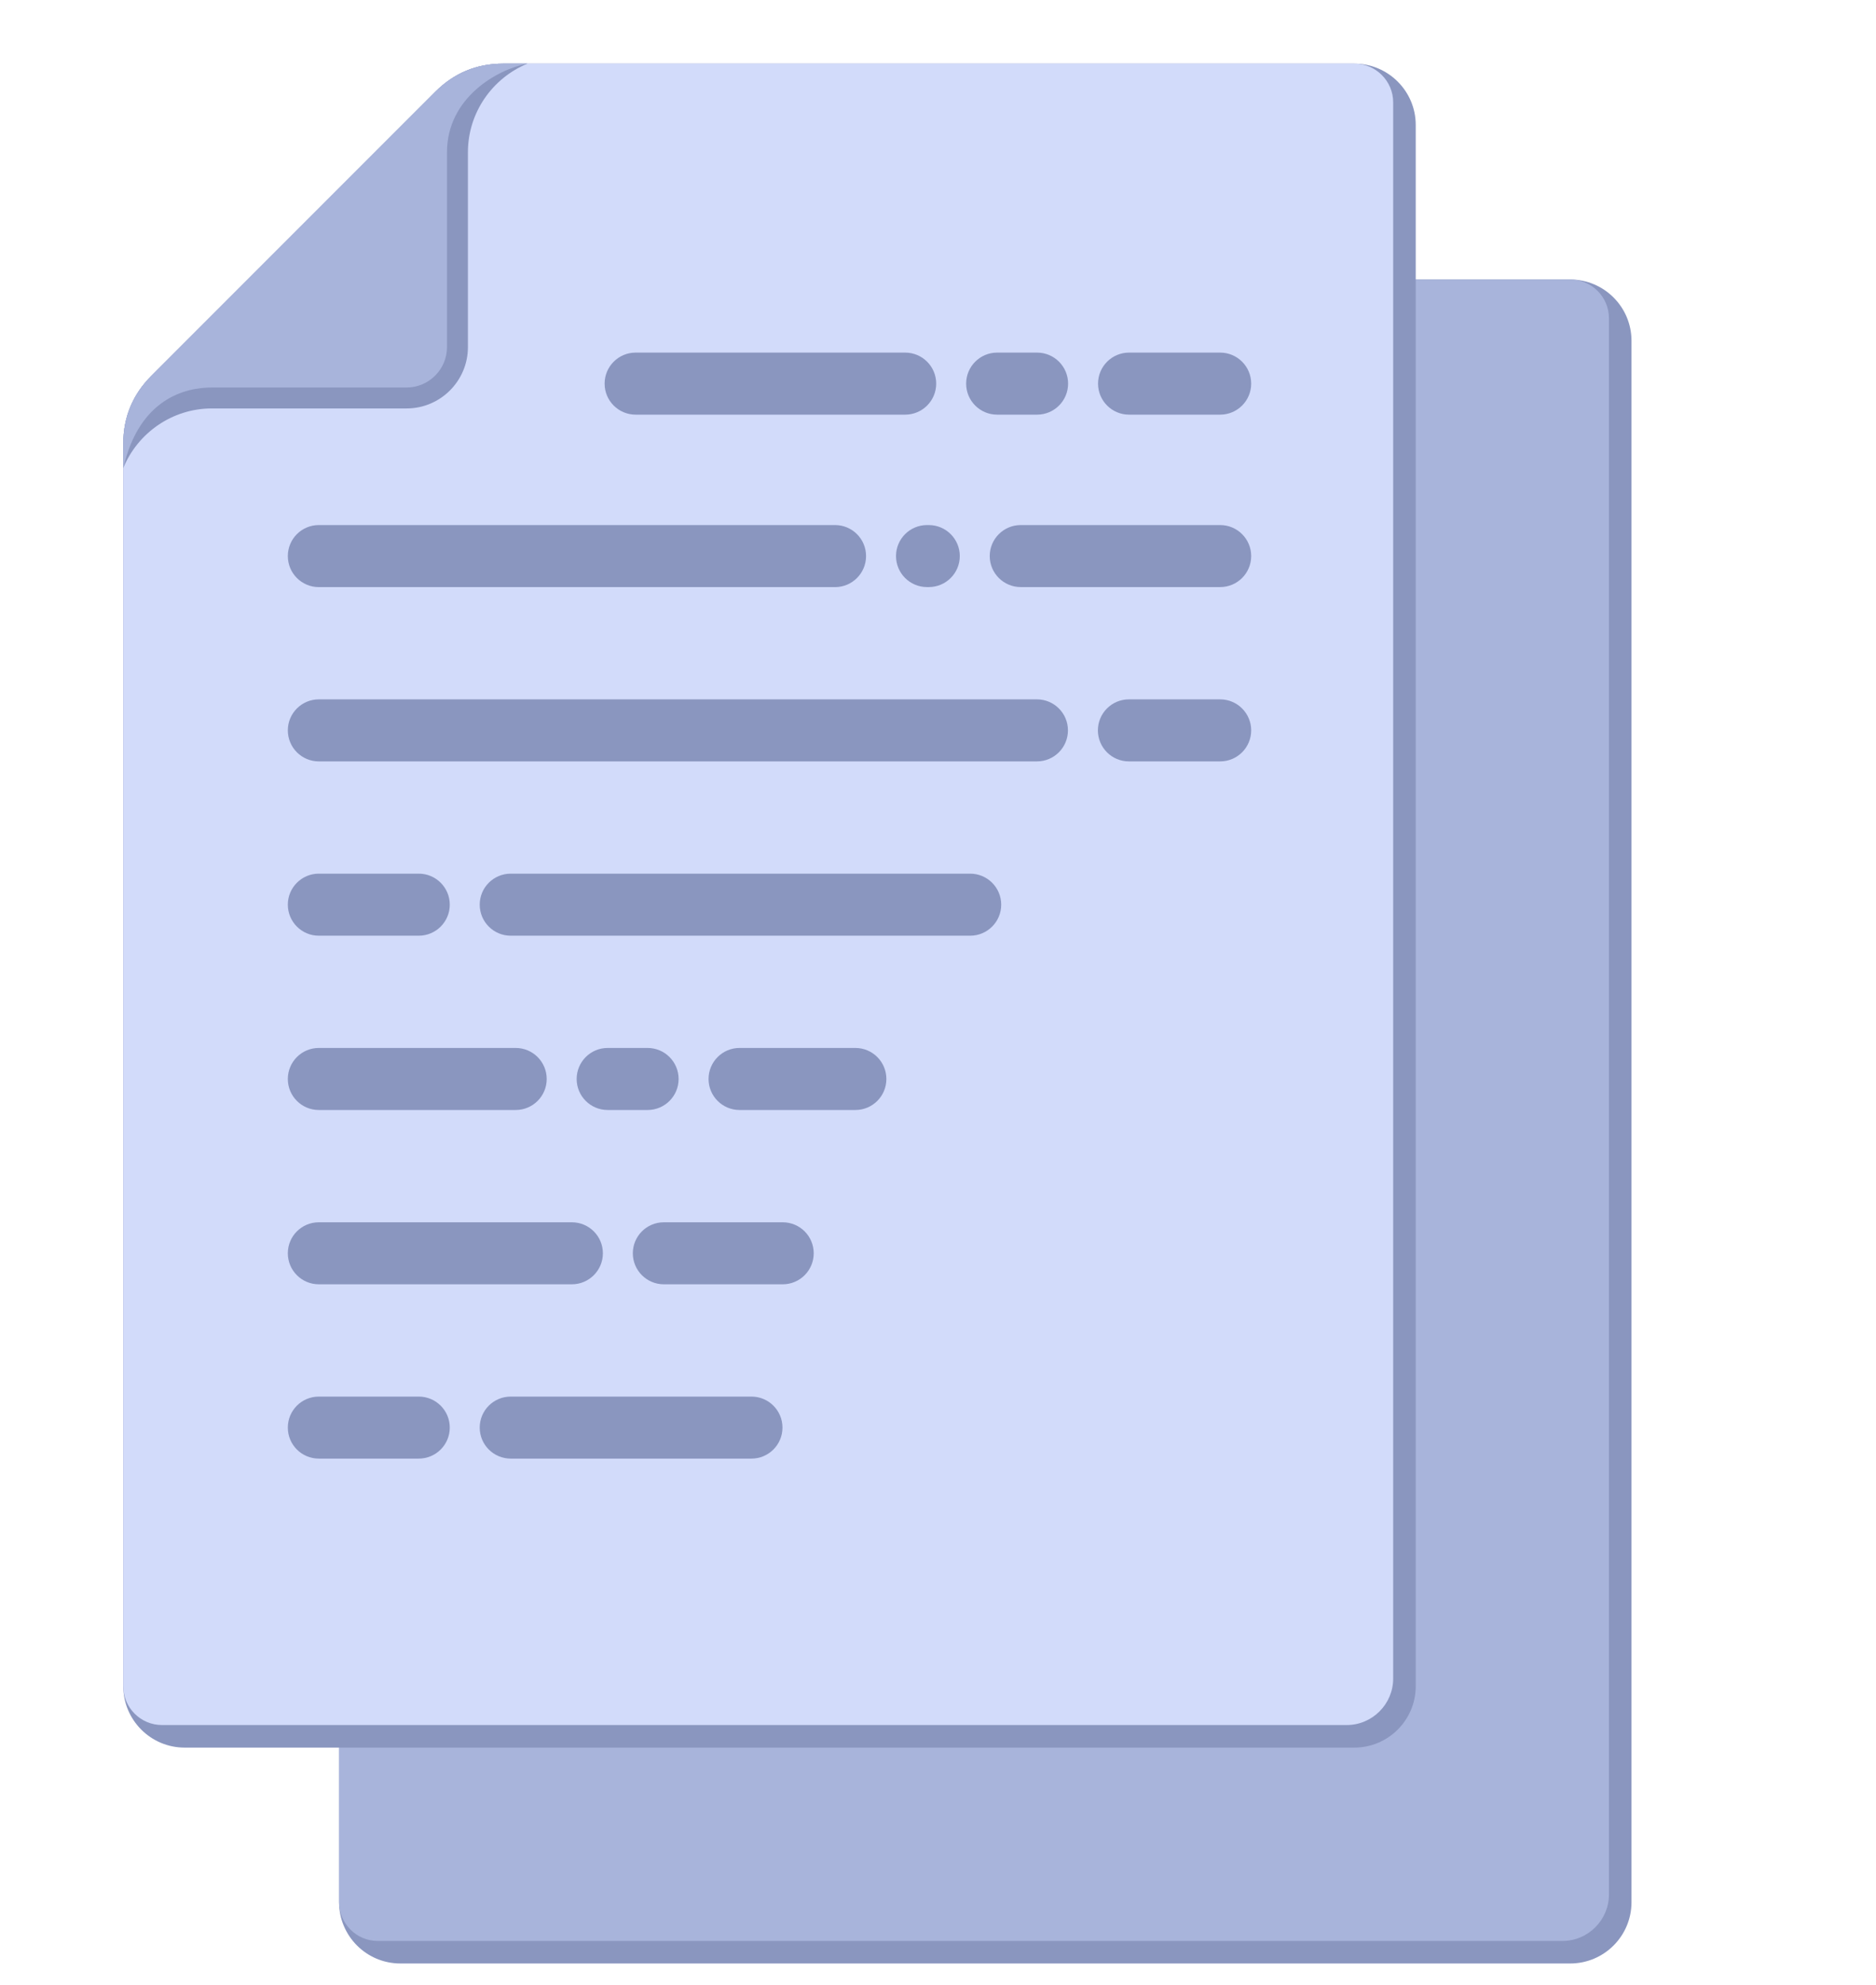
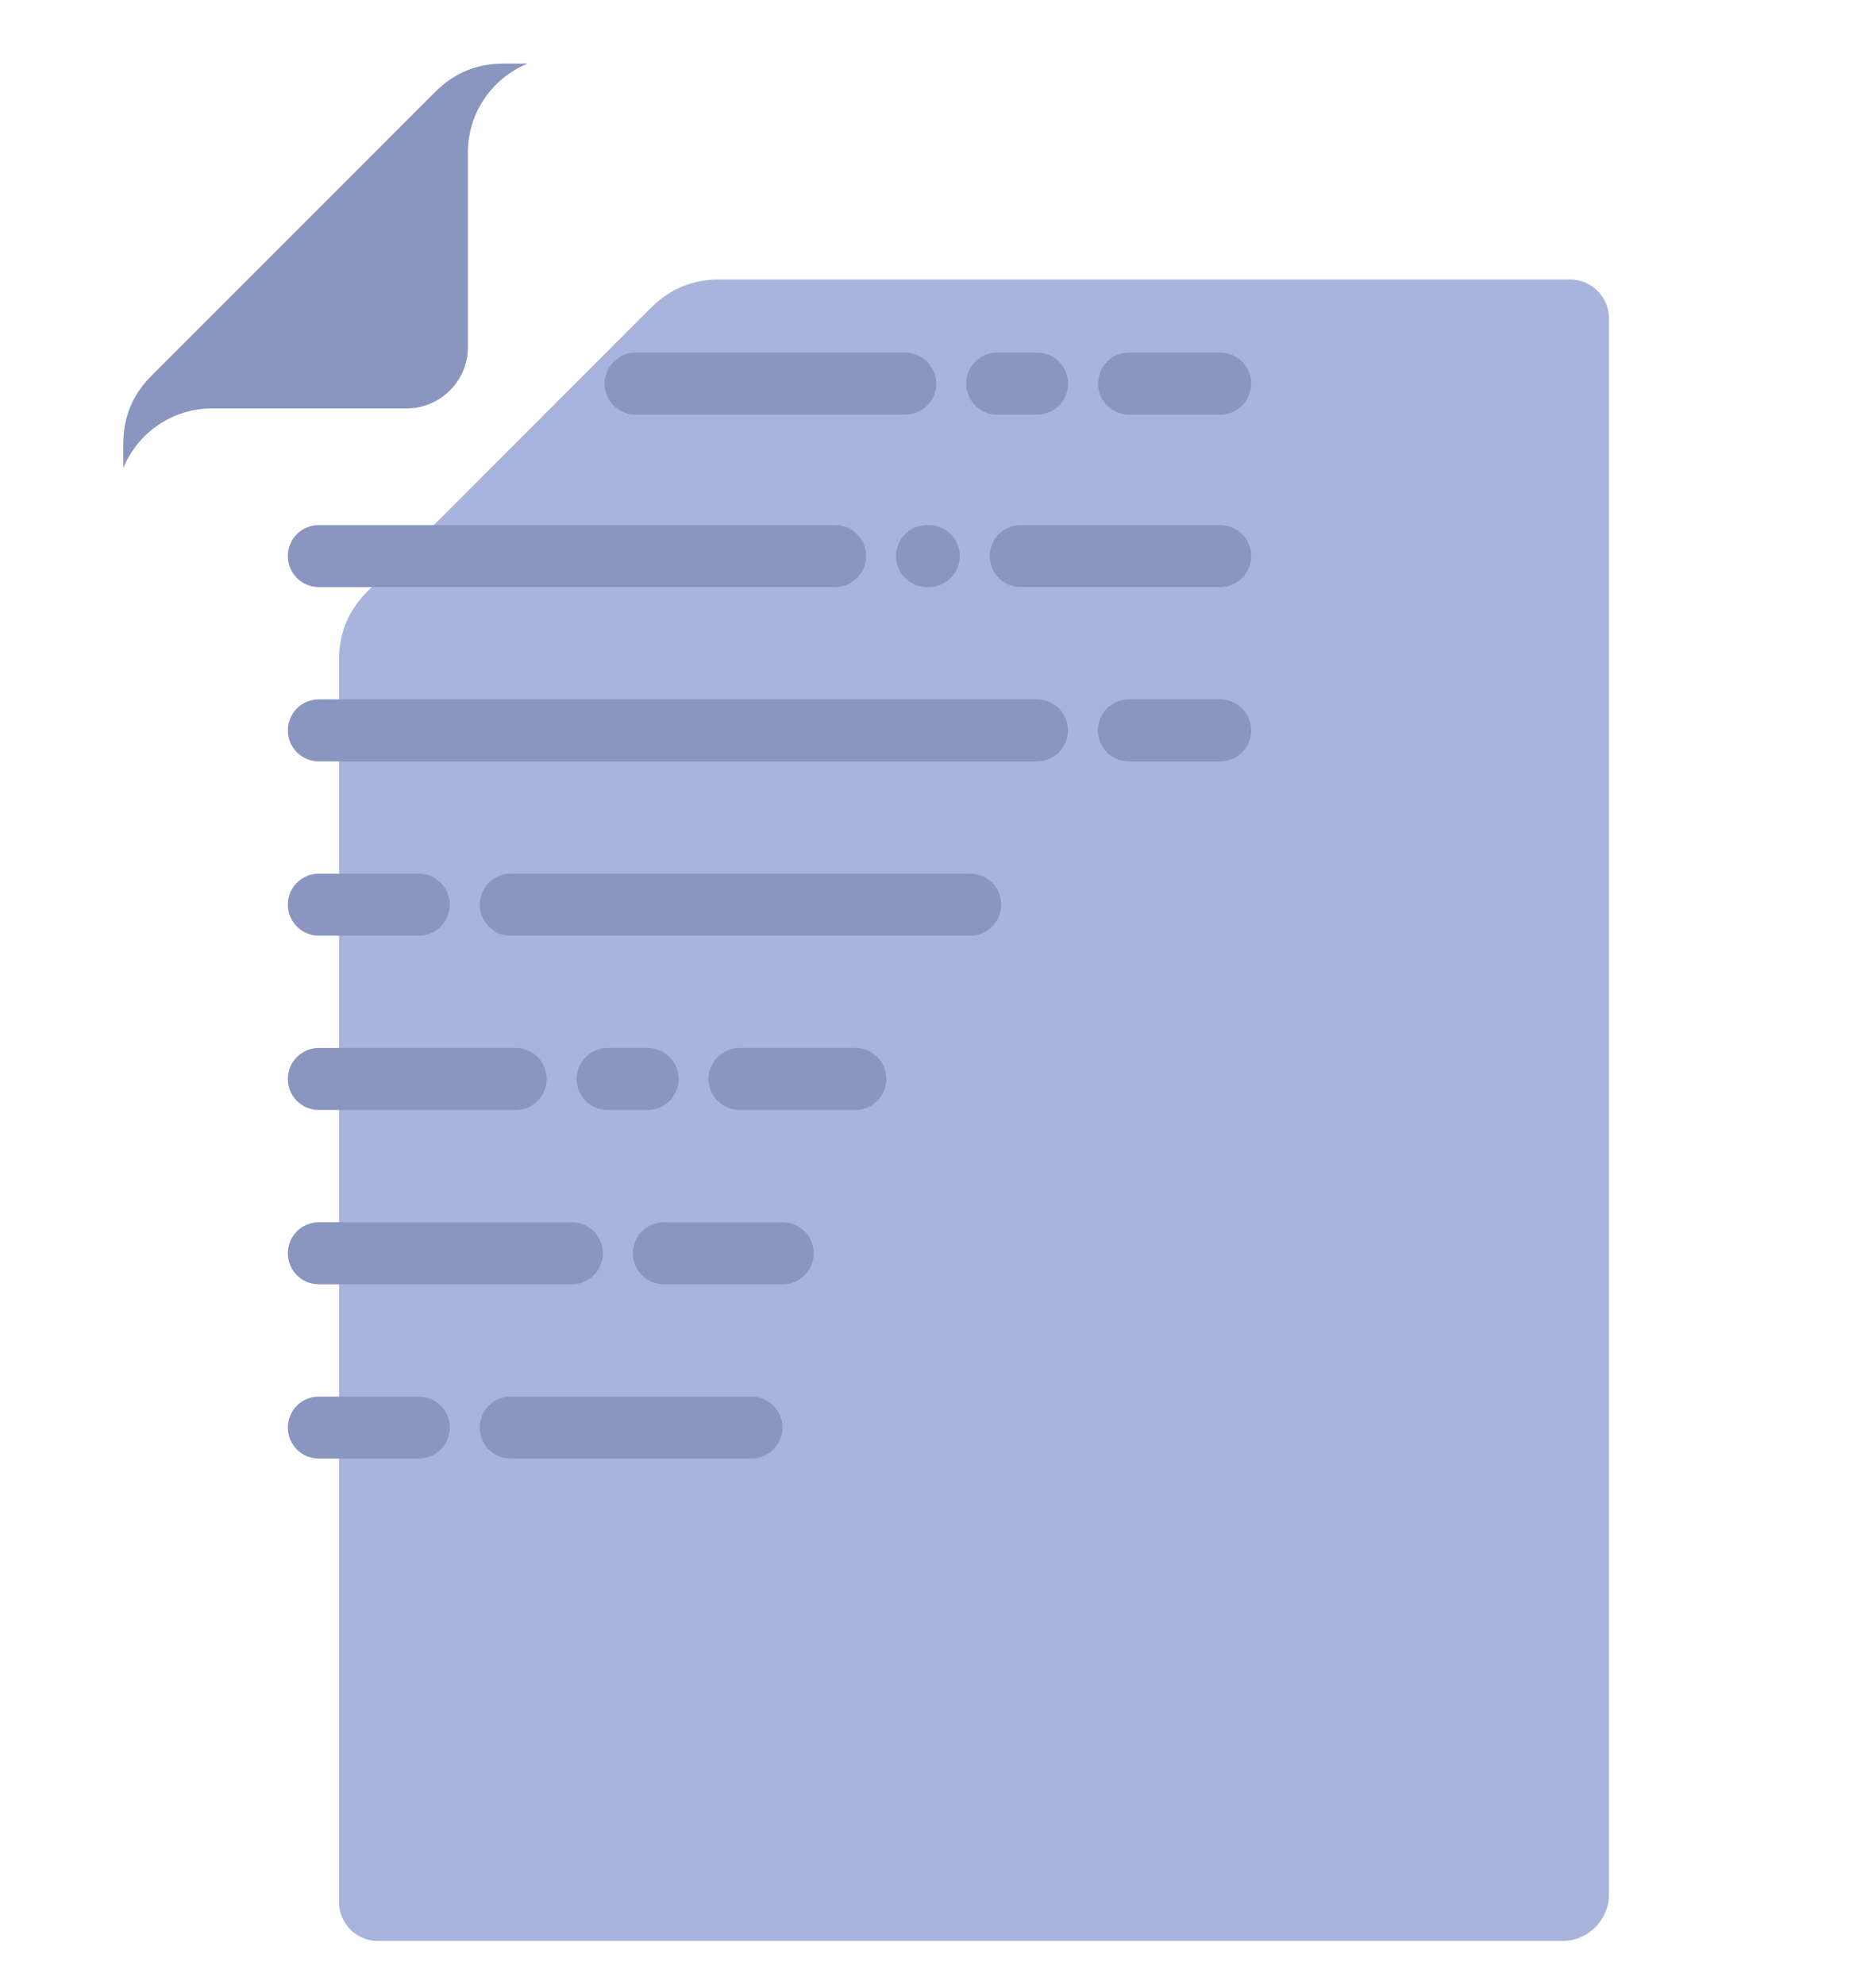
<svg xmlns="http://www.w3.org/2000/svg" width="52" height="55" viewBox="0 0 52 55" fill="none">
-   <path d="M11.097 7.744H43.524C44.462 7.744 45.223 8.505 45.223 9.443V52.7C45.223 53.638 44.462 54.399 43.524 54.399H11.097C10.159 54.399 9.398 53.638 9.398 52.7V9.443C9.398 8.505 10.159 7.744 11.097 7.744Z" fill="#8A96BF" />
  <path fill-rule="evenodd" clip-rule="evenodd" d="M9.398 52.7V18.273C9.398 17.542 9.658 16.913 10.175 16.396L18.05 8.521C18.567 8.004 19.196 7.744 19.927 7.744H43.524C44.115 7.744 44.598 8.226 44.598 8.818V52.486C44.598 53.195 44.019 53.775 43.309 53.775H10.472C9.881 53.775 9.398 53.292 9.398 52.7Z" fill="#A8B4DB" />
-   <path fill-rule="evenodd" clip-rule="evenodd" d="M3.417 46.719V12.292C3.417 11.561 3.677 10.932 4.194 10.415L12.069 2.54C12.586 2.023 13.215 1.763 13.946 1.763H37.542C38.478 1.763 39.242 2.526 39.242 3.461V46.719C39.242 47.655 38.478 48.418 37.542 48.418H5.116C4.18 48.418 3.417 47.655 3.417 46.719Z" fill="#8A96BF" />
-   <path fill-rule="evenodd" clip-rule="evenodd" d="M3.417 46.719V12.292C3.417 11.561 3.677 10.932 4.194 10.415L12.069 2.54C12.586 2.023 13.215 1.763 13.946 1.763H37.542C38.134 1.763 38.617 2.245 38.617 2.837V46.504C38.617 47.214 38.038 47.793 37.328 47.793H4.491C3.899 47.793 3.417 47.311 3.417 46.719V46.719Z" fill="#D2DBFA" />
  <path fill-rule="evenodd" clip-rule="evenodd" d="M12.069 2.54C12.586 2.023 13.215 1.763 13.946 1.763H14.62C13.654 2.161 12.97 3.114 12.97 4.219V9.617C12.97 10.553 12.207 11.316 11.271 11.316H5.873C4.768 11.316 3.815 12 3.417 12.966V12.292C3.417 11.561 3.677 10.932 4.194 10.415L12.069 2.54Z" fill="#8A96BF" />
-   <path fill-rule="evenodd" clip-rule="evenodd" d="M12.069 2.54C12.586 2.023 13.215 1.763 13.946 1.763H14.62C13.798 1.915 12.39 2.7 12.39 4.219V9.617C12.39 10.233 11.887 10.736 11.271 10.736H5.873C5.142 10.736 3.864 11.035 3.417 12.966V12.292C3.417 11.561 3.677 10.932 4.194 10.415L12.069 2.54Z" fill="#A8B4DB" />
  <path fill-rule="evenodd" clip-rule="evenodd" d="M8.837 16.266C8.362 16.266 7.978 15.881 7.978 15.406C7.978 14.932 8.362 14.547 8.837 14.547H23.147C23.621 14.547 24.006 14.932 24.006 15.406C24.006 15.881 23.621 16.266 23.147 16.266H8.837ZM17.619 11.488C17.144 11.488 16.759 11.103 16.759 10.629C16.759 10.154 17.144 9.769 17.619 9.769H25.09C25.565 9.769 25.95 10.154 25.95 10.629C25.95 11.103 25.565 11.488 25.09 11.488H17.619ZM27.639 11.488C27.165 11.488 26.78 11.103 26.78 10.629C26.78 10.154 27.165 9.769 27.639 9.769H28.746C29.221 9.769 29.606 10.154 29.606 10.629C29.606 11.103 29.221 11.488 28.746 11.488H27.639ZM31.295 11.488C30.821 11.488 30.436 11.103 30.436 10.629C30.436 10.154 30.821 9.769 31.295 9.769H33.821C34.296 9.769 34.681 10.154 34.681 10.629C34.681 11.103 34.296 11.488 33.821 11.488H31.295ZM8.837 40.411C8.362 40.411 7.978 40.027 7.978 39.552C7.978 39.077 8.362 38.693 8.837 38.693H11.607C12.082 38.693 12.467 39.077 12.467 39.552C12.467 40.027 12.082 40.411 11.607 40.411H8.837ZM14.156 40.411C13.682 40.411 13.297 40.027 13.297 39.552C13.297 39.077 13.682 38.693 14.156 38.693H20.83C21.304 38.693 21.689 39.077 21.689 39.552C21.689 40.027 21.304 40.411 20.83 40.411H14.156ZM8.837 35.582C8.362 35.582 7.978 35.197 7.978 34.723C7.978 34.248 8.362 33.864 8.837 33.864H15.851C16.326 33.864 16.711 34.248 16.711 34.723C16.711 35.197 16.326 35.582 15.851 35.582H8.837ZM18.4 35.582C17.926 35.582 17.541 35.197 17.541 34.723C17.541 34.248 17.926 33.864 18.4 33.864H21.696C22.171 33.864 22.555 34.248 22.555 34.723C22.555 35.197 22.171 35.582 21.696 35.582H18.4ZM8.837 30.753C8.362 30.753 7.978 30.368 7.978 29.894C7.978 29.419 8.362 29.034 8.837 29.034H14.294C14.769 29.034 15.154 29.419 15.154 29.894C15.154 30.368 14.769 30.753 14.294 30.753H8.837ZM16.843 30.753C16.369 30.753 15.984 30.368 15.984 29.894C15.984 29.419 16.369 29.034 16.843 29.034H17.95C18.425 29.034 18.81 29.419 18.81 29.894C18.81 30.368 18.425 30.753 17.95 30.753H16.843ZM20.499 30.753C20.025 30.753 19.64 30.368 19.64 29.894C19.64 29.419 20.025 29.034 20.499 29.034H23.71C24.185 29.034 24.569 29.419 24.569 29.894C24.569 30.368 24.185 30.753 23.71 30.753H20.499ZM8.837 25.924C8.363 25.924 7.978 25.539 7.978 25.064C7.978 24.59 8.363 24.205 8.837 24.205H11.607C12.082 24.205 12.467 24.59 12.467 25.064C12.467 25.539 12.082 25.924 11.607 25.924H8.837ZM14.156 25.924C13.682 25.924 13.297 25.539 13.297 25.064C13.297 24.59 13.682 24.205 14.156 24.205H26.892C27.367 24.205 27.752 24.59 27.752 25.064C27.752 25.539 27.367 25.924 26.892 25.924H14.156ZM8.837 21.095C8.363 21.095 7.978 20.71 7.978 20.235C7.978 19.761 8.363 19.376 8.837 19.376H28.742C29.217 19.376 29.602 19.761 29.602 20.235C29.602 20.71 29.217 21.095 28.742 21.095H8.837ZM31.291 21.095C30.817 21.095 30.432 20.71 30.432 20.235C30.432 19.761 30.817 19.376 31.291 19.376H33.821C34.296 19.376 34.681 19.761 34.681 20.235C34.681 20.71 34.296 21.095 33.821 21.095H31.291ZM25.696 16.265C25.221 16.265 24.836 15.881 24.836 15.406C24.836 14.932 25.221 14.547 25.696 14.547H25.744C26.219 14.547 26.604 14.932 26.604 15.406C26.604 15.881 26.219 16.265 25.744 16.265H25.696ZM28.293 16.265C27.819 16.265 27.434 15.881 27.434 15.406C27.434 14.932 27.819 14.547 28.293 14.547H33.821C34.296 14.547 34.681 14.932 34.681 15.406C34.681 15.881 34.296 16.265 33.821 16.265H28.293Z" fill="#8A96BF" />
</svg>